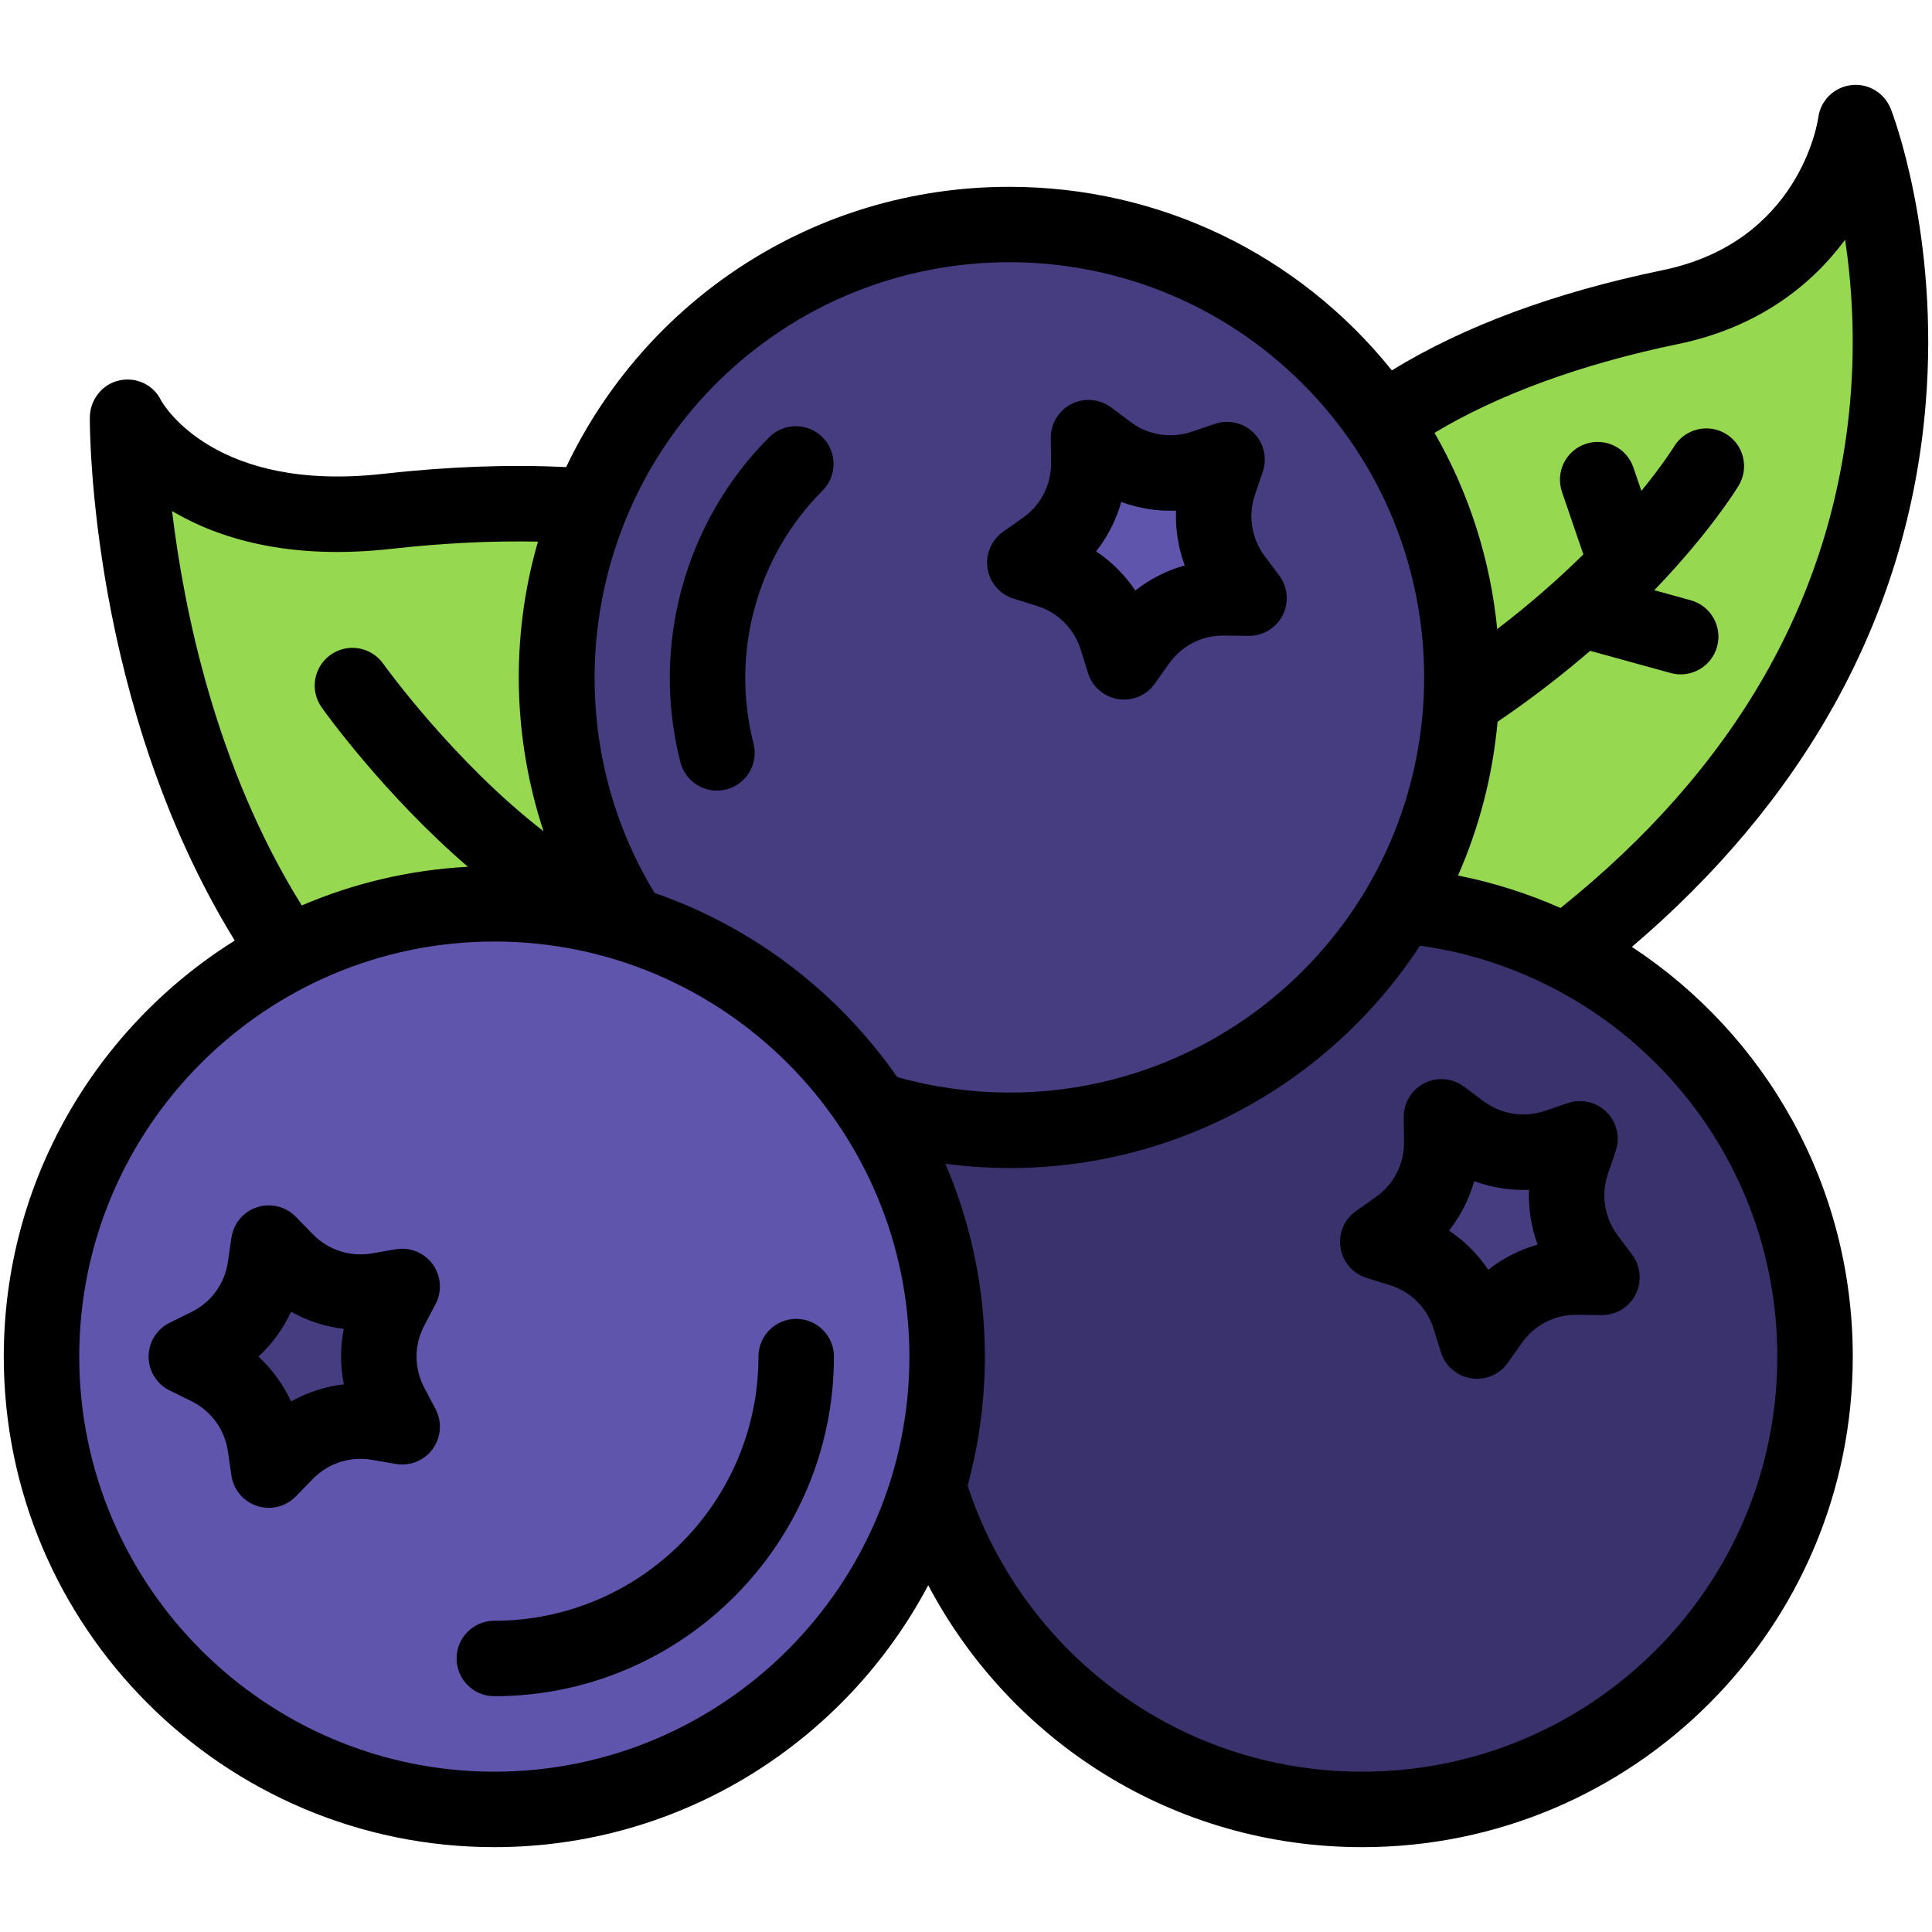
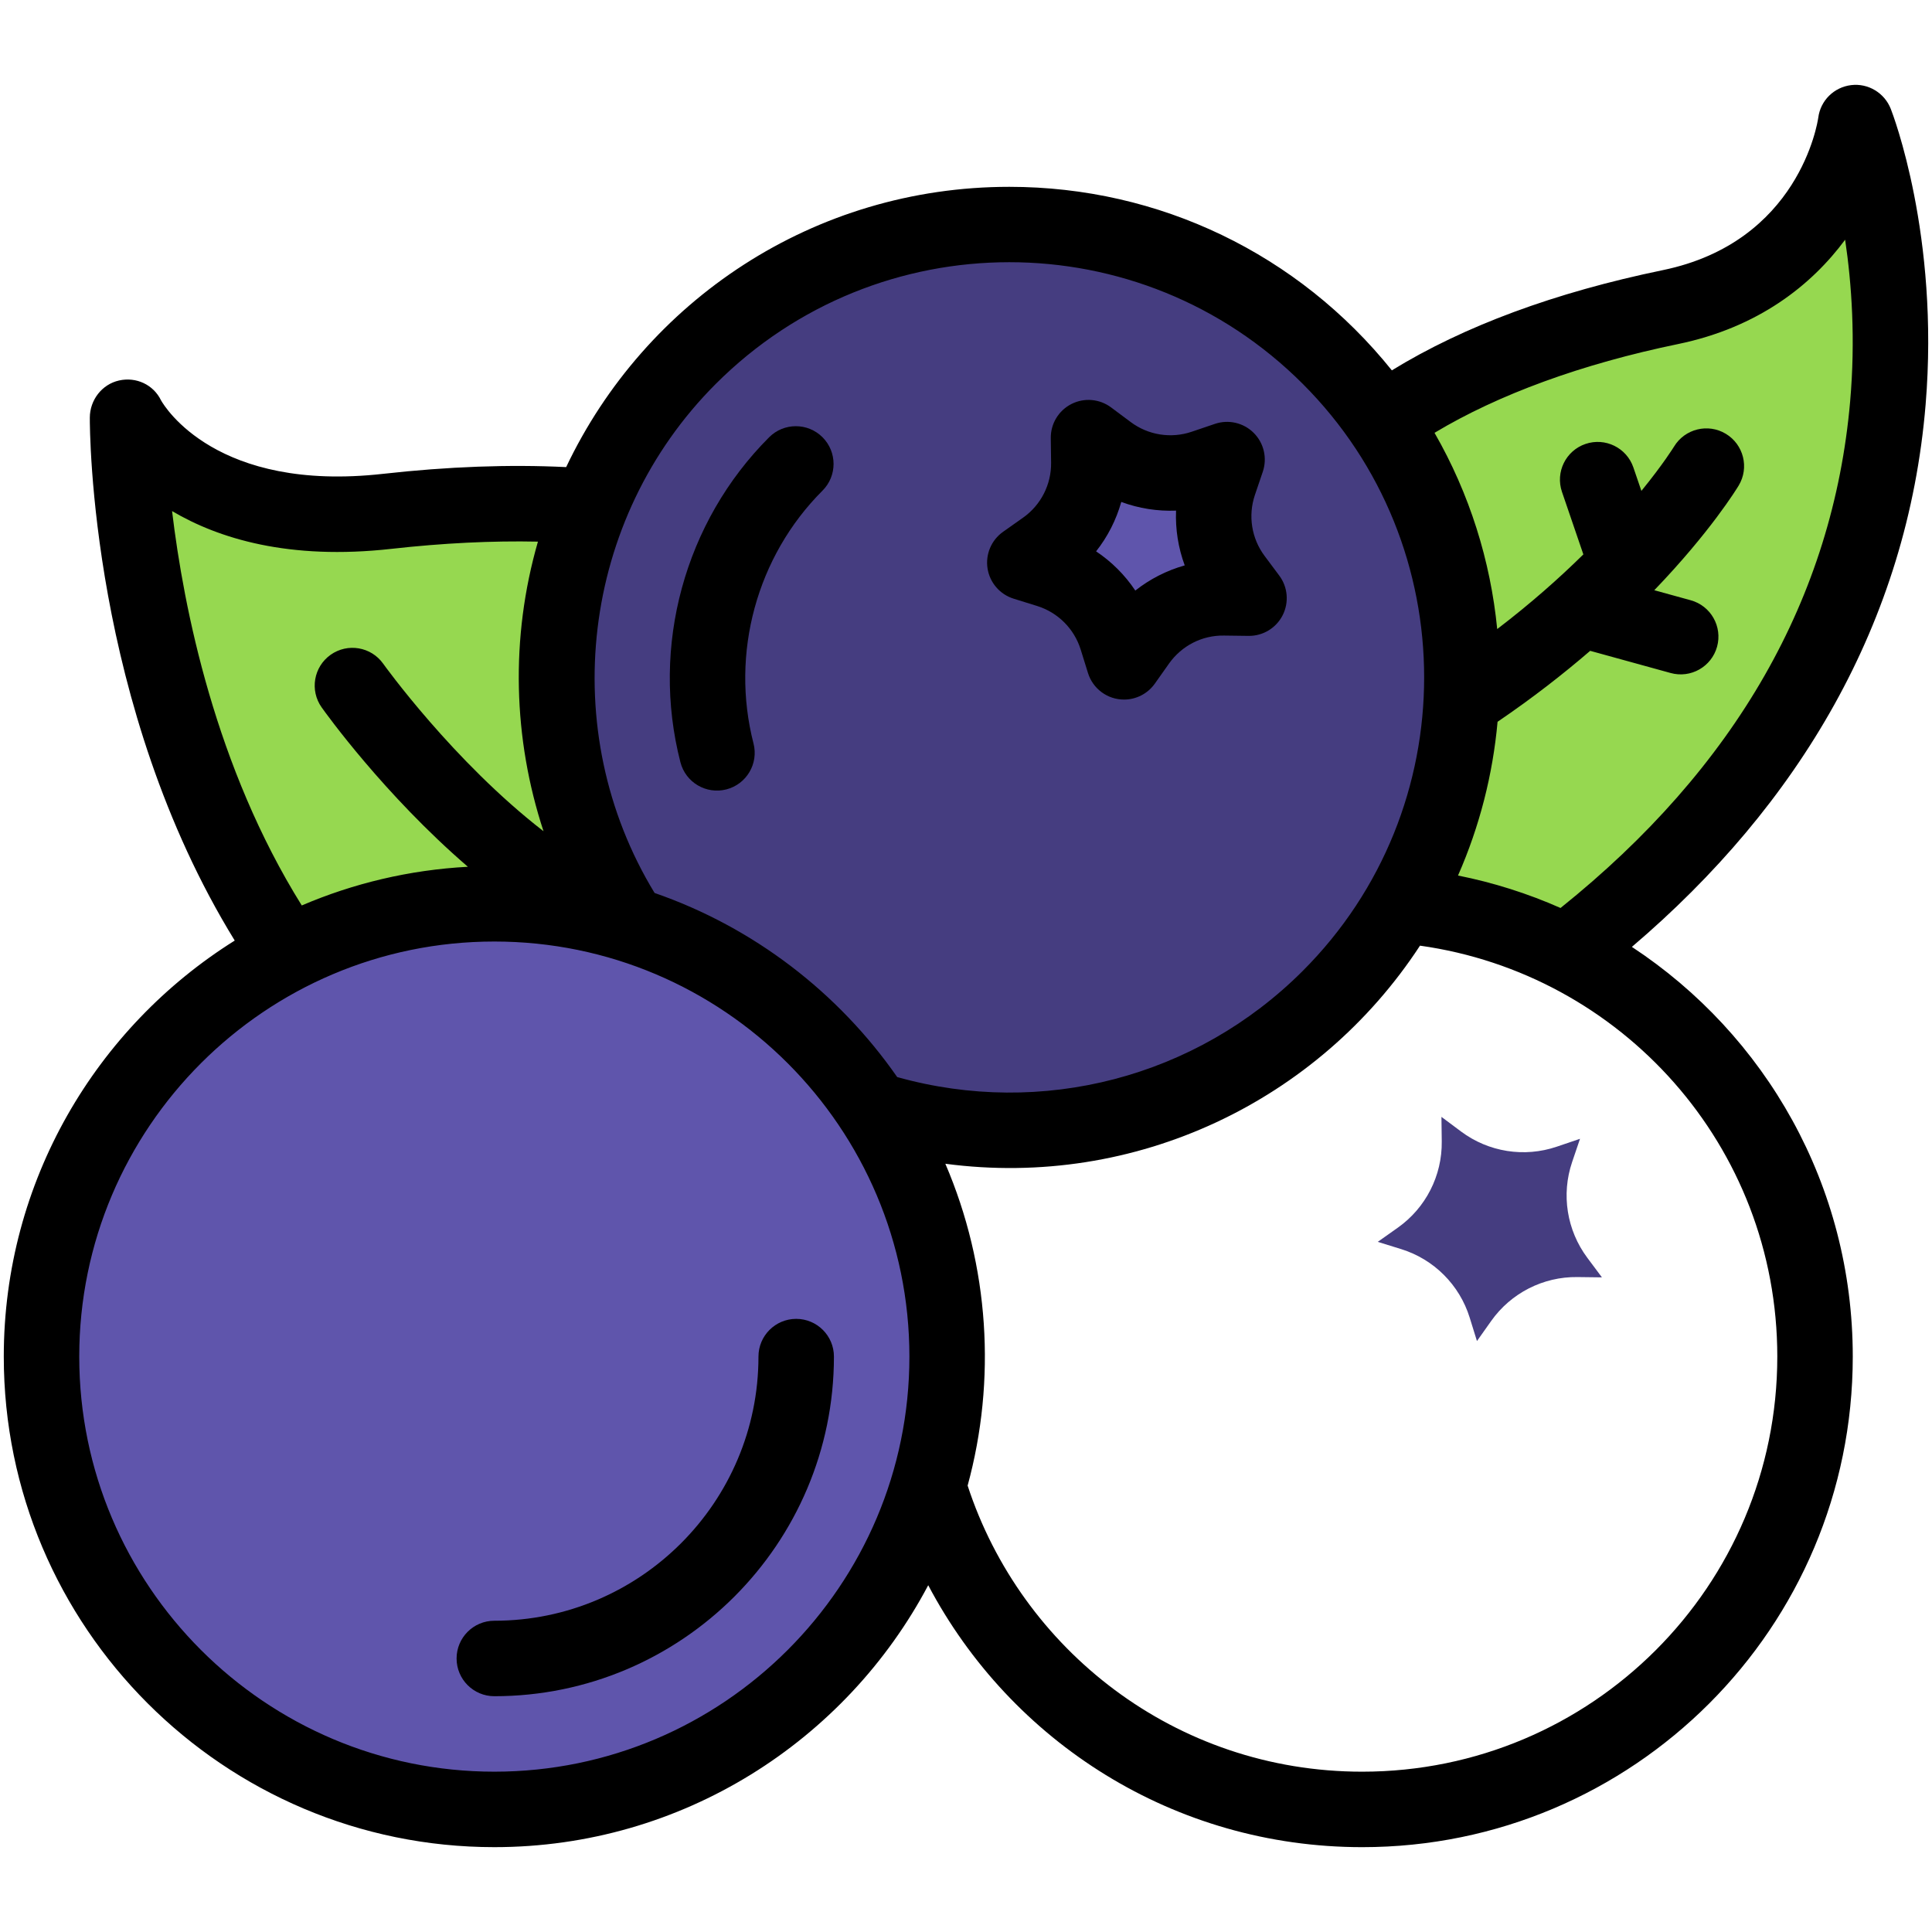
<svg xmlns="http://www.w3.org/2000/svg" enable-background="new 0 0 512 512" viewBox="0 0 512 512">
  <g id="_x30_2_x2C__Blueberry_x2C__fruit_x2C__food_x2C__dessert_x2C__berry_x2C__healthy_food">
    <g>
-       <path d="m156.319 134.205c-17.4-1.39-35.54-.73-53.72 1.31-53.04 5.94-68.8-24.8-68.8-24.8s-.37 79.83 42.55 141.94l90.49-7.7c.01 0 .02.01.03.01z" fill="#96d850" />
+       <path d="m156.319 134.205c-17.4-1.39-35.54-.73-53.72 1.31-53.04 5.94-68.8-24.8-68.8-24.8s-.37 79.83 42.55 141.94l90.49-7.7z" fill="#96d850" />
      <path d="m491.769 32.515s-5.17 39.8-49.09 48.87c-29.91 6.18-56.47 16.24-76.2 30.31l4.68 128.26 43.75 12.33v-.01c125.35-96.14 76.86-219.76 76.86-219.76z" fill="#96d850" />
-       <path d="m445.849 274.665c-9.31-9.31-19.77-16.78-30.94-22.38-13.81-6.95-28.68-11.06-43.75-12.33l-139.58 54.08 14.42 99.84v.01c5.51 18.48 15.56 35.89 30.15 50.48 46.86 46.87 122.84 46.87 169.7 0 46.87-46.86 46.87-122.84 0-169.7z" fill="#39326c" />
      <path d="m420.639 333.305 3.89 5.21-6.5-.08c-9.07-.12-17.62 4.24-22.86 11.65l-3.76 5.31-1.93-6.22c-2.69-8.66-9.48-15.45-18.14-18.14l-6.22-1.93 5.32-3.76c7.4-5.24 11.76-13.78 11.64-22.86l-.08-6.5 5.21 3.89c7.28 5.43 16.75 6.93 25.35 4.01l6.16-2.09-2.09 6.16c-2.92 8.6-1.41 18.07 4.01 25.35z" fill="#453d80" />
      <path d="m366.479 111.695c-4.11-6-8.83-11.7-14.16-17.03-46.86-46.87-122.84-46.87-169.7 0-11.67 11.67-20.44 25.15-26.3 39.54-14.63 35.94-11.12 77.54 10.55 110.76l64.7 49.07h.01c41.24 12.9 88.07 3.01 120.74-29.67 7.47-7.47 13.76-15.69 18.84-24.41 9.81-16.8 15.19-35.46 16.14-54.31 1.32-25.74-5.62-51.83-20.82-73.95z" fill="#453d80" />
      <path d="m327.109 153.305 3.89 5.21-6.5-.08c-9.08-.12-17.63 4.24-22.86 11.65l-3.76 5.31-1.93-6.22c-2.7-8.66-9.48-15.45-18.14-18.14l-6.22-1.93 5.31-3.76c7.41-5.24 11.77-13.78 11.65-22.86l-.08-6.5 5.21 3.89c7.28 5.43 16.75 6.93 25.35 4.01l6.16-2.09-2.09 6.16c-2.92 8.6-1.42 18.07 4.01 25.35z" fill="#5f55ac" />
      <path d="m250.999 359.515c0 11.94-1.74 23.48-5 34.36v.01c-14.77 49.52-60.67 85.63-115 85.63-66.27 0-120-53.73-120-120 0-46.6 26.55-86.98 65.35-106.86 16.39-8.4 34.97-13.14 54.65-13.14 12.48 0 24.52 1.91 35.84 5.44.01 0 .02.01.03.01 26.85 8.4 49.65 25.98 64.7 49.07h.01c12.28 18.83 19.42 41.32 19.42 65.48z" fill="#5f55ac" />
-       <path d="m106.589 340.925-3.03 5.76c-4.22 8.03-4.22 17.63 0 25.66l3.03 5.76-6.42-1.1c-8.94-1.54-18.07 1.43-24.4 7.92l-4.54 4.66-.94-6.43c-1.3-8.98-6.94-16.75-15.08-20.76l-5.83-2.88 5.83-2.88c8.14-4.02 13.78-11.78 15.08-20.76l.94-6.44 4.54 4.66c6.33 6.5 15.46 9.47 24.4 7.93z" fill="#453d80" />
      <g>
        <g>
          <path d="m211.001 349.514c-5.522 0-10 4.478-10 10 0 38.598-31.402 70-70 70-5.522 0-10 4.478-10 10s4.478 10 10 10c49.626 0 90-40.374 90-90 0-5.522-4.478-10-10-10z" />
-           <path d="m115.435 345.58c1.771-3.369 1.476-7.452-.762-10.531-2.237-3.079-6.024-4.62-9.78-3.979l-6.412 1.1c-5.698.978-11.513-.91-15.551-5.054l-4.542-4.658c-2.657-2.725-6.63-3.703-10.251-2.529-3.62 1.177-6.258 4.307-6.806 8.073l-.936 6.439c-.831 5.723-4.424 10.667-9.611 13.227l-5.834 2.88c-3.413 1.685-5.573 5.161-5.573 8.968 0 3.806 2.161 7.282 5.575 8.967l5.833 2.879c5.186 2.56 8.779 7.504 9.61 13.227l.936 6.439c.716 4.923 4.939 8.563 9.896 8.563 2.653 0 5.249-1.058 7.161-3.02l4.543-4.66c4.037-4.142 9.853-6.028 15.55-5.052l6.412 1.1c3.761.643 7.543-.9 9.78-3.978 2.237-3.079 2.533-7.162.762-10.531l-3.027-5.759c-2.691-5.119-2.691-11.231 0-16.351zm-24.32 21.282c-4.912.579-9.664 2.122-13.978 4.541-2.068-4.491-5.006-8.534-8.639-11.889 3.633-3.355 6.57-7.398 8.639-11.89 4.313 2.419 9.065 3.963 13.978 4.541-.967 4.85-.967 9.847 0 14.697z" />
-           <path d="m372.001 296.111.083 6.505c.074 5.783-2.701 11.229-7.423 14.568l-5.311 3.756c-3.108 2.198-4.699 5.97-4.104 9.728.596 3.76 3.273 6.855 6.908 7.985l6.213 1.932c5.523 1.718 9.846 6.039 11.561 11.562l1.931 6.213c1.298 4.176 5.163 7.032 9.552 7.032 3.212 0 6.271-1.551 8.162-4.226l3.758-5.313c3.339-4.722 8.762-7.53 14.568-7.423l6.505.083c3.789.06 7.31-2.067 9.038-5.459s1.381-7.47-.896-10.52l-3.891-5.214c-3.459-4.636-4.415-10.673-2.558-16.15l2.089-6.161c1.222-3.604.292-7.591-2.399-10.282-2.692-2.691-6.679-3.62-10.282-2.399l-6.162 2.089c-5.479 1.857-11.516.9-16.149-2.558l-5.214-3.891c-3.051-2.276-7.129-2.623-10.521-.896-3.391 1.729-5.507 5.232-5.458 9.039zm18.68 16.909c4.641 1.714 9.58 2.493 14.516 2.299-.196 4.941.585 9.876 2.299 14.516-4.76 1.34-9.212 3.608-13.094 6.671-2.746-4.113-6.278-7.646-10.392-10.392 3.062-3.882 5.331-8.334 6.671-13.094z" />
          <path d="m268.623 158.655 6.213 1.931c5.522 1.717 9.845 6.039 11.561 11.562l1.932 6.213c1.298 4.174 5.162 7.032 9.551 7.032 3.212 0 6.271-1.551 8.162-4.226l3.757-5.313c3.34-4.723 8.761-7.521 14.568-7.423 7.184.092 6.553.084 6.635.084 3.756 0 7.2-2.106 8.909-5.459 1.728-3.392 1.381-7.47-.896-10.521l-3.891-5.215c-3.459-4.635-4.416-10.672-2.56-16.148l2.09-6.161c1.223-3.605.293-7.591-2.398-10.283s-6.679-3.621-10.283-2.399l-6.161 2.089c-5.476 1.857-11.515.901-16.148-2.558l-5.214-3.891c-3.052-2.277-7.129-2.625-10.521-.896-3.392 1.728-5.508 5.231-5.459 9.038l.083 6.506c.074 5.783-2.701 11.229-7.424 14.569l-5.311 3.756c-3.108 2.198-4.698 5.969-4.103 9.729.595 3.758 3.273 6.854 6.908 7.984zm28.526-25.635c4.64 1.714 9.579 2.497 14.516 2.299-.197 4.942.585 9.876 2.299 14.515-4.761 1.34-9.213 3.608-13.095 6.672-2.745-4.114-6.278-7.646-10.392-10.392 3.065-3.882 5.332-8.333 6.672-13.094z" />
          <path d="m510.312 107.165c3.695-44.722-8.703-76.952-9.232-78.303-1.667-4.249-6.001-6.86-10.525-6.304-4.53.557-8.105 4.08-8.692 8.607-.192 1.343-5.105 32.971-41.205 40.426-28.605 5.91-52.701 14.83-71.803 26.557-24.775-30.825-61.606-48.636-101.383-48.636-51.901 0-96.523 30.236-117.433 74.276-15.019-.74-31.311-.147-48.55 1.787-44.087 4.94-57.851-17.778-58.813-19.477-2.024-4.17-6.589-6.282-11.124-5.266-4.549 1.021-7.728 5.173-7.749 9.834-.015 3.23.111 76.36 38.403 138.592-36.728 23.001-61.205 63.821-61.205 110.256 0 71.683 58.317 130 130 130 49.816 0 93.169-28.17 114.988-69.413 21.959 41.585 65.222 69.415 115.012 69.415 71.834 0 130.002-58.145 130.002-130.002 0-45.422-23.133-85.285-58.538-108.579 44.2-37.615 73.068-85.923 77.847-143.77zm-320.619-5.431c42.983-42.993 112.566-43 155.557.001 42.887 42.887 42.887 112.67-.001 155.558-28.25 28.261-69.156 38.883-107.484 28.14-15.593-22.404-38.044-39.689-64.291-48.788-26.138-42.921-19.566-99.134 16.219-134.911zm-144.092 33.706c12.323 7.284 30.983 13.051 58.115 10.011 13.703-1.537 26.708-2.17 38.843-1.913-7.382 25.568-6.573 52.277 1.479 76.746-23.874-18.467-42.239-44.045-42.483-44.388-3.194-4.502-9.437-5.563-13.942-2.367-4.504 3.197-5.564 9.439-2.366 13.943.978 1.378 16.565 23.127 38.748 42.232-15.55.83-30.382 4.406-44.022 10.25-22.86-36.617-31.276-78.601-34.372-104.514zm85.4 334.074c-60.654 0-110-49.346-110-110s49.346-110.001 110-110.001 110 49.347 110 110.001-49.346 110-110 110zm340.002-110c0 60.78-49.202 110.002-110.002 110.002-49.627 0-90.416-32.507-104.57-75.816 7.634-27.978 5.74-58.163-5.904-85.293 50.383 6.679 98.835-16.558 125.787-57.798 53.289 7.465 94.689 53.009 94.689 108.905zm-57.443-118.889c-8.691-3.844-17.802-6.737-27.172-8.602 5.732-13.023 9.226-26.799 10.483-40.743 9.266-6.297 17.417-12.662 24.542-18.804l21.332 5.88c5.326 1.467 10.83-1.66 12.298-6.983 1.468-5.324-1.659-10.83-6.983-12.298l-9.655-2.661c14.858-15.45 21.881-26.936 22.369-27.747 2.841-4.727 1.314-10.851-3.407-13.702s-10.863-1.333-13.724 3.38c-.071.117-2.869 4.649-8.654 11.749l-2.124-6.213c-1.786-5.227-7.47-8.011-12.697-6.228-5.226 1.787-8.014 7.472-6.227 12.698l5.666 16.572c-6.291 6.196-13.871 12.947-22.83 19.785-1.773-18.068-7.314-35.829-16.612-52.005 16.937-10.177 39.015-18.25 64.539-23.524 21.27-4.393 35.384-15.635 44.276-27.653 1.735 11.651 2.772 26.376 1.325 42.887-4.55 51.918-30.363 97.045-76.745 134.212z" />
          <path d="m180.318 202.005c1.376 5.349 6.827 8.57 12.176 7.193 5.349-1.376 8.569-6.827 7.193-12.176-6.149-23.904.858-49.578 18.288-67.003 3.905-3.904 3.906-10.236.002-14.142-3.905-3.905-10.237-3.906-14.143-.002-22.408 22.404-31.419 55.407-23.516 86.13z" />
        </g>
      </g>
    </g>
  </g>
  <g id="Layer_1" />
</svg>